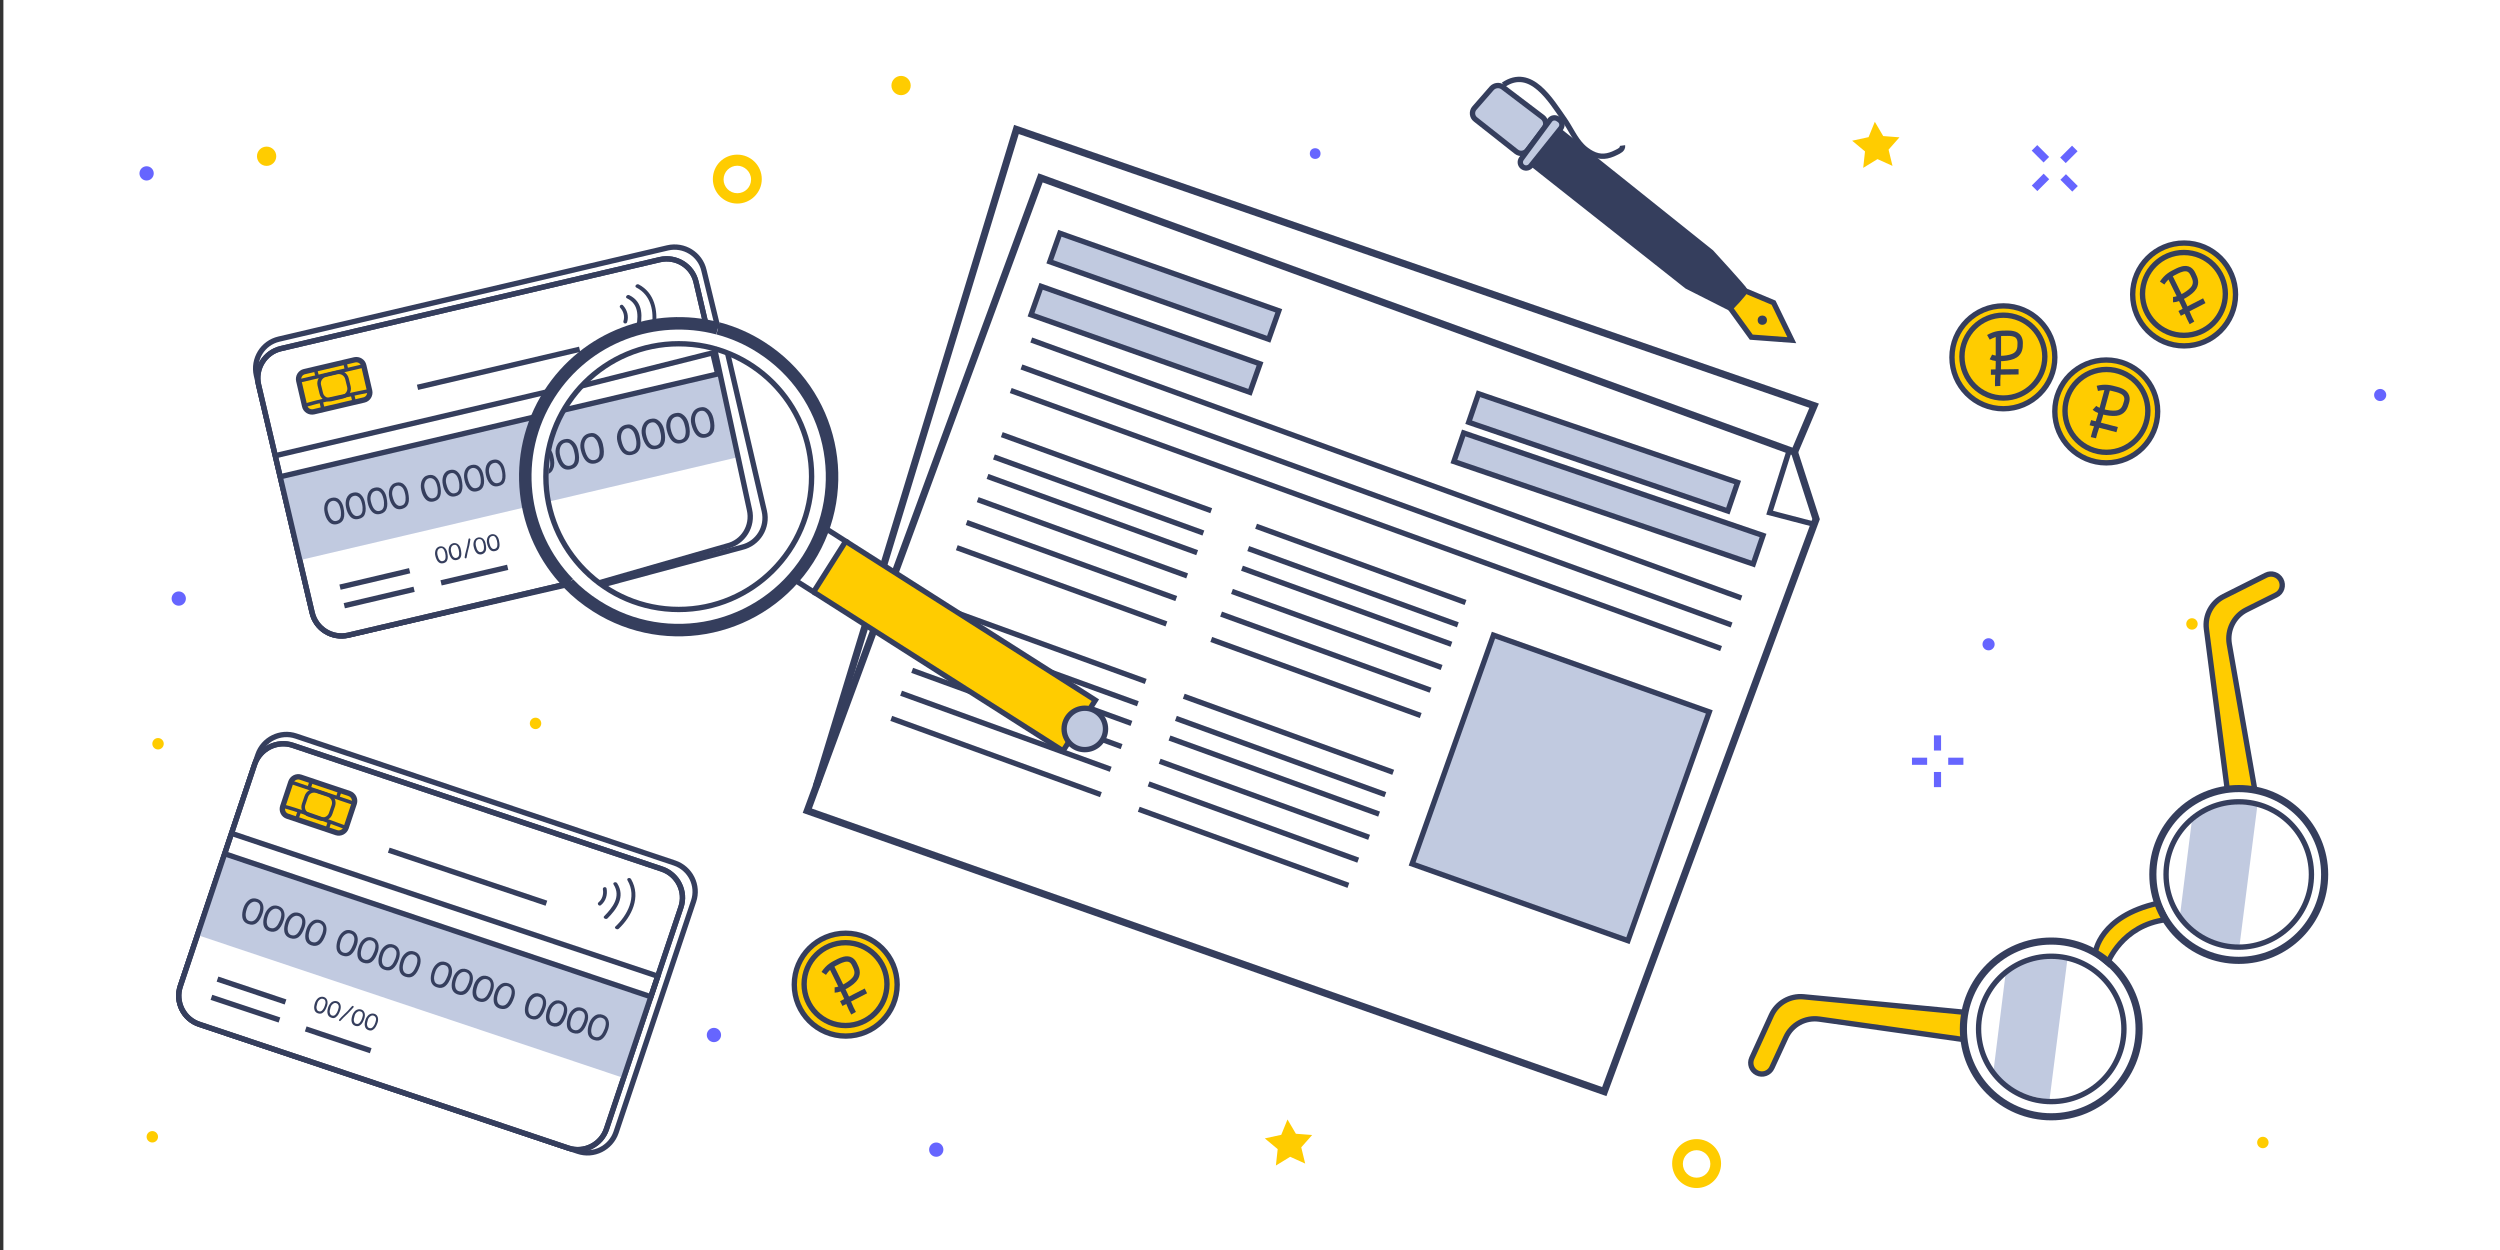
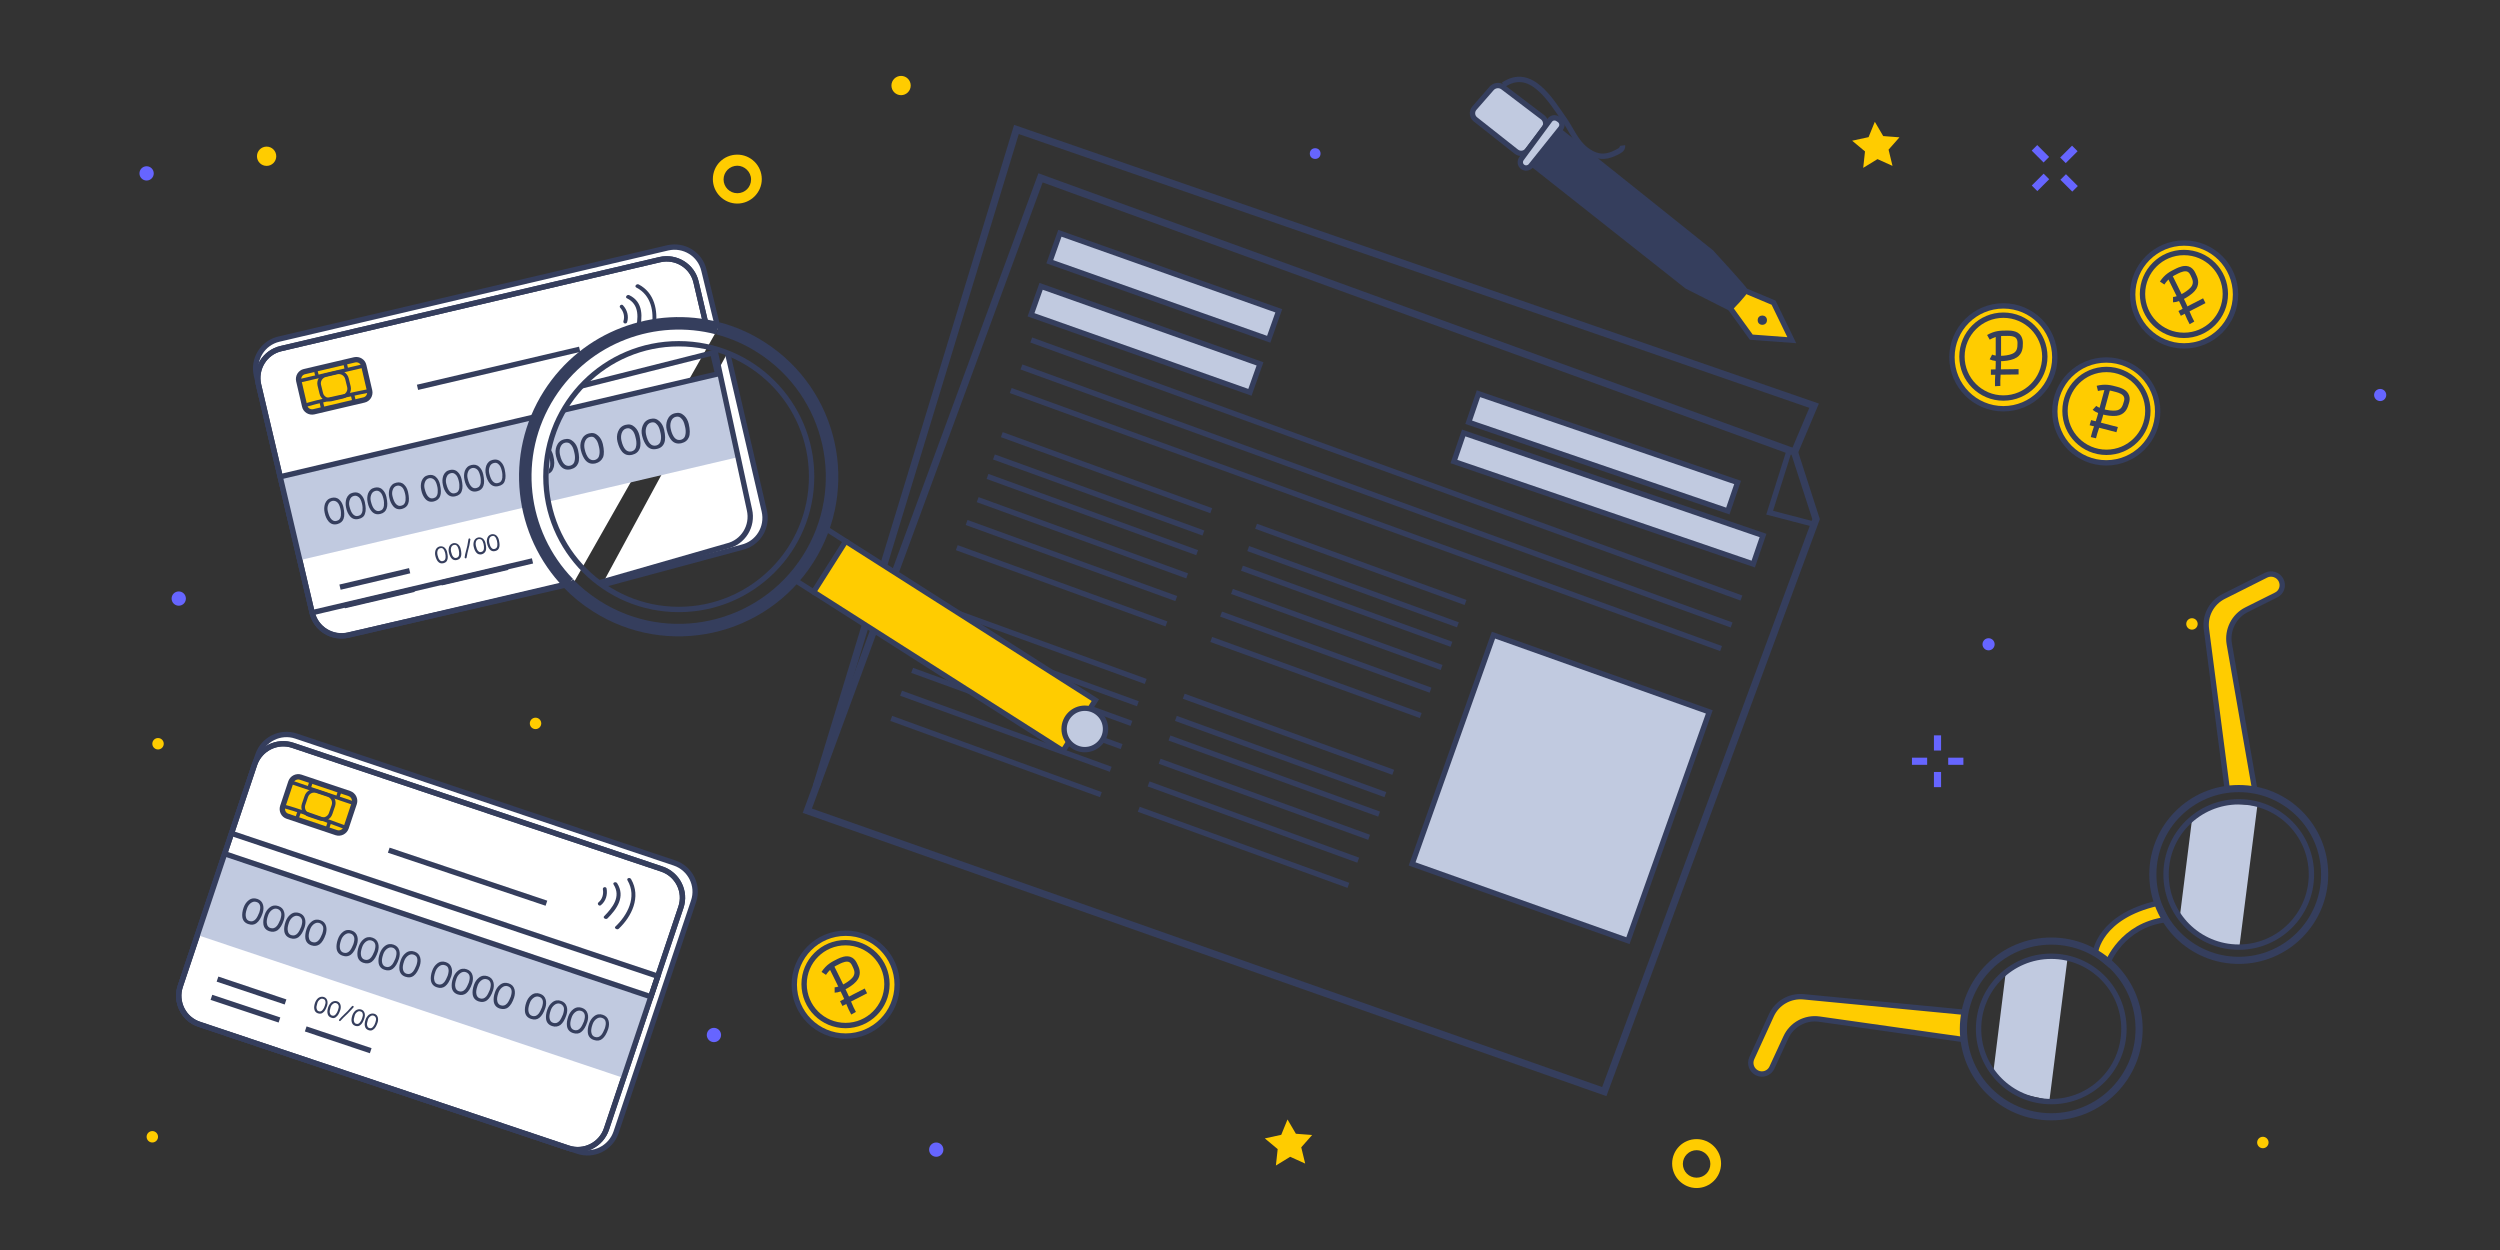
<svg xmlns="http://www.w3.org/2000/svg" version="1.1" id="Слой_1" x="0px" y="0px" width="1400px" height="700px" viewBox="0 0 1400 700" style="enable-background:new 0 0 1400 700;" xml:space="preserve">
  <rect x="0" y="0" width="1400" height="700" fill="#333333" stroke="none" />
  <style type="text/css">
	.st0{fill:#FFFFFF;}
	.st1{fill:none;stroke:#353E5D;stroke-width:5;stroke-miterlimit:10;}
	.st2{fill:#FFFFFF;stroke:#353E5D;stroke-width:3;stroke-miterlimit:10;}
	.st3{fill:#C1CAE0;}
	.st4{fill:#353E5D;}
	.st5{fill:none;stroke:#353E5D;stroke-width:3;stroke-miterlimit:10;}
	.st6{fill:none;stroke:#353E5D;stroke-width:2;stroke-miterlimit:10;}
	.st7{fill:#FFCC00;stroke:#353E5D;stroke-width:3;stroke-miterlimit:10;}
	.st8{fill:#353E5D;stroke:#353E5D;stroke-miterlimit:10;}
	.st9{fill:none;stroke:#353E5D;stroke-width:7;stroke-miterlimit:10;}
	.st10{fill:none;stroke:#353E5D;stroke-width:4;stroke-miterlimit:10;}
	.st11{fill:#C1CAE0;stroke:#353E5D;stroke-width:3;stroke-miterlimit:10;}
	.st12{fill:#353E5D;stroke:#353E5D;stroke-width:3;stroke-miterlimit:10;}
	.st13{fill:#6665FF;}
	.st14{fill:#FFCC00;}
</style>
-   <rect x="1.9" class="st0" width="1400" height="700" />
  <rect x="236.5" y="226.6" transform="matrix(0.974 -0.229 0.229 0.974 -47.384 67.348)" class="st1" width="61" height="23.2" />
  <path class="st2" d="M337,327.6l78.4-21.1c9.1-2.1,14.7-11.2,12.6-20.3l-20.6-88.6" />
  <path class="st2" d="M402.1,183.9l-7.9-32.5c-2.1-9.1-11.2-14.7-20.3-12.6l-217.7,51.1c-9.1,2.1-14.7,11.2-12.6,20.3L174.8,343  c2.1,9.1,11.2,14.7,20.3,12.6l126-29" />
-   <path class="st2" d="M395.8,183.6l-6-25.6c-2.1-9.1-11.2-14.7-20.3-12.6l-212.1,49.8c-9.1,2.1-14.7,11.2-12.6,20.3l30,127.6  c2.1,9.1,11.2,14.7,20.3,12.6l123.4-29" />
+   <path class="st2" d="M395.8,183.6l-6-25.6c-2.1-9.1-11.2-14.7-20.3-12.6l-212.1,49.8c-9.1,2.1-14.7,11.2-12.6,20.3l30,127.6  l123.4-29" />
  <path class="st3" d="M401.9,209.4l-87.3,20.5c0.1,1.1-0.2,2.3-1.1,3.3s-1.9,2.1-2.8,3.1c-0.7,5.9-3.3,11.4-4.9,17  c-0.2,2.2-0.4,4.5-0.8,6.7c0,3.5-0.1,7-0.1,10.5c0,3.6,0.7,7.1,1.1,10.7l106.9-25.1L401.9,209.4z" />
  <path class="st3" d="M295.2,262.6c0.1-0.5,0.2-1,0.3-1.5c0-0.2,0-0.3,0-0.5c0-1.1,0.2-2.3,0.4-3.4c0-1.8,0-3.5-0.1-5.3  c-0.1-4.9,0.4-9.7,2.7-14c0.9-1.8,2.1-3.4,3.3-5l-145,34.1l11,46.7L294.4,284C292.7,277,293.8,269.7,295.2,262.6z" />
  <path class="st4" d="M188.9,293.5c-2,0.5-3.6,0-4.9-1.5c-1-1.2-1.8-2.8-2.2-4.9c-0.4-1.8-0.3-3.4,0.2-5c0.7-1.8,1.9-2.9,3.7-3.3  c1.7-0.4,3.2-0.1,4.4,1.1c1.1,1,1.8,2.4,2.2,4.1c0.6,2.8,0.7,4.9,0.1,6.5C191.9,292,190.7,293,188.9,293.5z M186.1,280.5  c-1.2,0.3-2,1.1-2.4,2.4c-0.4,1.1-0.4,2.3-0.1,3.5c0.5,2,1.1,3.5,2,4.4s1.8,1.2,2.9,0.9c1.4-0.3,2.2-1.3,2.4-2.9  c0.1-1.1,0.1-2.5-0.3-4c-0.4-1.7-1-2.9-1.7-3.5C188.1,280.6,187.2,280.3,186.1,280.5z" />
  <path class="st4" d="M200.9,290.6c-2,0.5-3.6,0-4.9-1.5c-1-1.2-1.8-2.8-2.2-4.9c-0.4-1.8-0.3-3.4,0.2-5c0.7-1.8,1.9-2.9,3.7-3.3  c1.7-0.4,3.2-0.1,4.4,1.1c1.1,1,1.8,2.4,2.2,4.1c0.6,2.8,0.7,4.9,0.1,6.5C204,289.2,202.7,290.2,200.9,290.6z M198.2,277.7  c-1.2,0.3-2,1.1-2.4,2.4c-0.4,1.1-0.4,2.3-0.1,3.5c0.5,2,1.1,3.5,2,4.4s1.8,1.2,2.9,0.9c1.4-0.3,2.2-1.3,2.4-2.9  c0.1-1.1,0.1-2.5-0.3-4c-0.4-1.7-1-2.9-1.7-3.5C200.2,277.8,199.3,277.4,198.2,277.7z" />
  <path class="st4" d="M213,287.8c-2,0.5-3.6,0-4.9-1.5c-1-1.2-1.8-2.8-2.2-4.9c-0.4-1.8-0.3-3.4,0.2-5c0.7-1.8,1.9-2.9,3.7-3.3  c1.7-0.4,3.2-0.1,4.4,1.1c1.1,1,1.8,2.4,2.2,4.1c0.6,2.8,0.7,4.9,0.1,6.5C216,286.3,214.8,287.4,213,287.8z M210.2,274.9  c-1.2,0.3-2,1.1-2.4,2.4c-0.4,1.1-0.4,2.3-0.1,3.5c0.5,2,1.1,3.5,2,4.4s1.8,1.2,2.9,0.9c1.4-0.3,2.2-1.3,2.4-2.9  c0.1-1.1,0.1-2.5-0.3-4c-0.4-1.7-1-2.9-1.7-3.5C212.2,274.9,211.3,274.6,210.2,274.9z" />
  <path class="st4" d="M225.1,285c-2,0.5-3.6,0-4.9-1.5c-1-1.2-1.8-2.8-2.2-4.9c-0.4-1.8-0.3-3.4,0.2-5c0.7-1.8,1.9-2.9,3.7-3.3  c1.7-0.4,3.2-0.1,4.4,1.1c1.1,1,1.8,2.4,2.2,4.1c0.6,2.8,0.7,4.9,0.1,6.5C228.1,283.5,226.9,284.5,225.1,285z M222.3,272  c-1.2,0.3-2,1.1-2.4,2.4c-0.4,1.1-0.4,2.3-0.1,3.5c0.5,2,1.1,3.5,2,4.4s1.8,1.2,2.9,0.9c1.4-0.3,2.2-1.3,2.4-2.9  c0.1-1.1,0.1-2.5-0.3-4c-0.4-1.7-1-2.9-1.7-3.5C224.3,272.1,223.4,271.8,222.3,272z" />
  <path class="st4" d="M243,280.8c-2,0.5-3.6,0-4.9-1.5c-1-1.2-1.8-2.8-2.2-4.9c-0.4-1.8-0.3-3.4,0.2-5c0.7-1.8,1.9-2.9,3.7-3.3  c1.7-0.4,3.2-0.1,4.4,1.1c1.1,1,1.8,2.4,2.2,4.1c0.6,2.8,0.7,4.9,0.1,6.5C246,279.3,244.8,280.3,243,280.8z M240.3,267.8  c-1.2,0.3-2,1.1-2.4,2.4c-0.4,1.1-0.4,2.3-0.1,3.5c0.5,2,1.1,3.5,2,4.4c0.8,0.9,1.8,1.2,2.9,0.9c1.4-0.3,2.2-1.3,2.4-2.9  c0.1-1.1,0.1-2.5-0.3-4c-0.4-1.7-1-2.9-1.7-3.5C242.3,267.9,241.4,267.6,240.3,267.8z" />
  <path class="st4" d="M255.1,277.9c-2,0.5-3.6,0-4.9-1.5c-1-1.2-1.8-2.8-2.2-4.9c-0.4-1.8-0.3-3.4,0.2-5c0.7-1.8,1.9-2.9,3.7-3.3  c1.7-0.4,3.2-0.1,4.4,1.1c1.1,1,1.8,2.4,2.2,4.1c0.6,2.8,0.7,4.9,0.1,6.5C258.2,276.4,256.9,277.5,255.1,277.9z M252.4,265  c-1.2,0.3-2,1.1-2.4,2.4c-0.4,1.1-0.4,2.3-0.1,3.5c0.5,2,1.1,3.5,2,4.4c0.8,0.9,1.8,1.2,2.9,0.9c1.4-0.3,2.2-1.3,2.4-2.9  c0.1-1.1,0.1-2.5-0.3-4c-0.4-1.7-1-2.9-1.7-3.5C254.3,264.9,253.4,264.7,252.4,265z" />
  <path class="st4" d="M267.2,275.1c-2,0.5-3.6,0-4.9-1.5c-1-1.2-1.8-2.8-2.2-4.9c-0.4-1.8-0.3-3.4,0.2-5c0.7-1.8,1.9-2.9,3.7-3.3  c1.7-0.4,3.2-0.1,4.4,1.1c1.1,1,1.8,2.4,2.2,4.1c0.6,2.8,0.7,4.9,0.1,6.5C270.2,273.6,269,274.7,267.2,275.1z M264.4,262.1  c-1.2,0.3-2,1.1-2.4,2.4c-0.4,1.1-0.4,2.3-0.1,3.5c0.5,2,1.1,3.5,2,4.4c0.8,0.9,1.8,1.2,2.9,0.9c1.4-0.3,2.2-1.3,2.4-2.9  c0.1-1.1,0.1-2.5-0.3-4c-0.4-1.7-1-2.9-1.7-3.5C266.4,262.2,265.5,261.9,264.4,262.1z" />
  <path class="st4" d="M279.2,272.2c-2,0.5-3.6,0-4.9-1.5c-1-1.2-1.8-2.8-2.2-4.9c-0.4-1.8-0.3-3.4,0.2-5c0.7-1.8,1.9-2.9,3.7-3.3  c1.7-0.4,3.2-0.1,4.4,1.1c1.1,1,1.8,2.4,2.2,4.1c0.6,2.8,0.7,4.9,0.1,6.5C282.3,270.8,281,271.8,279.2,272.2z M276.5,259.3  c-1.2,0.3-2,1.1-2.4,2.4c-0.4,1.1-0.4,2.3-0.1,3.5c0.5,2,1.1,3.5,2,4.4c0.8,0.9,1.8,1.2,2.9,0.9c1.4-0.3,2.2-1.3,2.4-2.9  c0.1-1.1,0.1-2.5-0.3-4c-0.4-1.7-1-2.9-1.7-3.5C278.5,259.2,277.6,259,276.5,259.3z" />
  <path class="st4" d="M309.8,255.1c-0.4-1.8-1.2-3.3-2.4-4.4c0,1.4-0.1,2.7-0.1,4.1c0.1,0.4,0.3,0.9,0.4,1.3c0.4,1.8,0.5,3.3,0.4,4.6  c-0.1,0.9-0.4,1.7-0.9,2.2c0,0.4,0,0.9,0,1.3s0,0.8-0.1,1.2c1.3-0.6,2.3-1.6,2.7-3C310.6,260.7,310.6,258.2,309.8,255.1z" />
  <path class="st4" d="M319.6,262.8c-2.3,0.5-4.1,0-5.6-1.7c-1.1-1.3-2-3.2-2.6-5.6c-0.5-2-0.4-3.9,0.3-5.7c0.8-2,2.2-3.3,4.3-3.8  c2-0.5,3.6-0.1,5.1,1.3c1.3,1.2,2.1,2.7,2.6,4.7c0.7,3.1,0.8,5.6,0.1,7.4C323.1,261.1,321.7,262.3,319.6,262.8z M316.5,247.9  c-1.4,0.3-2.3,1.3-2.8,2.8c-0.4,1.3-0.4,2.6-0.1,4c0.5,2.3,1.3,4,2.2,5c0.9,1,2.1,1.4,3.4,1.1c1.6-0.4,2.5-1.5,2.7-3.3  c0.2-1.3,0.1-2.8-0.4-4.6c-0.4-1.9-1.1-3.3-2-4.1C318.8,247.9,317.7,247.7,316.5,247.9z" />
  <path class="st4" d="M333.5,259.5c-2.3,0.5-4.1,0-5.6-1.7c-1.1-1.3-2-3.2-2.6-5.6c-0.5-2-0.4-3.9,0.3-5.7c0.8-2,2.2-3.3,4.3-3.8  c2-0.5,3.6-0.1,5.1,1.3c1.3,1.2,2.1,2.7,2.6,4.7c0.7,3.1,0.8,5.6,0.1,7.4C336.9,257.8,335.5,259,333.5,259.5z M330.3,244.7  c-1.4,0.3-2.3,1.3-2.8,2.8c-0.4,1.3-0.4,2.6-0.1,4c0.5,2.3,1.3,4,2.2,5c0.9,1,2.1,1.4,3.4,1.1c1.6-0.4,2.5-1.5,2.7-3.3  c0.2-1.3,0.1-2.8-0.4-4.6c-0.4-1.9-1.1-3.3-2-4.1C332.6,244.6,331.6,244.4,330.3,244.7z" />
  <path class="st4" d="M354,254.7c-2.3,0.5-4.1,0-5.6-1.7c-1.1-1.3-2-3.2-2.6-5.6c-0.5-2-0.4-3.9,0.3-5.7c0.8-2,2.2-3.3,4.3-3.8  c2-0.5,3.6-0.1,5.1,1.3c1.3,1.2,2.1,2.7,2.6,4.7c0.7,3.1,0.8,5.6,0.1,7.4C357.5,253,356.1,254.2,354,254.7z M350.9,239.9  c-1.4,0.3-2.3,1.3-2.8,2.8c-0.4,1.3-0.4,2.6-0.1,4c0.5,2.3,1.3,4,2.2,5c0.9,1,2.1,1.4,3.4,1.1c1.6-0.4,2.5-1.5,2.7-3.3  c0.2-1.3,0.1-2.8-0.4-4.6c-0.4-1.9-1.1-3.3-2-4.1S352.1,239.6,350.9,239.9z" />
  <path class="st4" d="M367.8,251.4c-2.3,0.5-4.1,0-5.6-1.7c-1.1-1.3-2-3.2-2.6-5.6c-0.5-2-0.4-3.9,0.3-5.7c0.8-2,2.2-3.3,4.3-3.8  c2-0.5,3.6-0.1,5.1,1.3c1.3,1.2,2.1,2.7,2.6,4.7c0.7,3.1,0.8,5.6,0.1,7.4C371.3,249.8,369.9,251,367.8,251.4z M364.7,236.6  c-1.4,0.3-2.3,1.3-2.8,2.8c-0.4,1.3-0.4,2.6-0.1,4c0.5,2.3,1.3,4,2.2,5c0.9,1,2.1,1.4,3.4,1.1c1.6-0.4,2.5-1.5,2.7-3.3  c0.2-1.3,0.1-2.8-0.4-4.6c-0.4-1.9-1.1-3.3-2-4.1C366.9,236.6,366,236.3,364.7,236.6z" />
  <path class="st4" d="M381.6,248.2c-2.3,0.5-4.1,0-5.6-1.7c-1.1-1.3-2-3.2-2.6-5.6c-0.5-2-0.4-3.9,0.3-5.7c0.8-2,2.2-3.3,4.3-3.8  c2-0.5,3.6-0.1,5.1,1.3c1.3,1.2,2.1,2.7,2.6,4.7c0.7,3.1,0.8,5.6,0.1,7.4C385.1,246.5,383.7,247.7,381.6,248.2z M378.5,233.4  c-1.4,0.3-2.3,1.3-2.8,2.8c-0.4,1.3-0.4,2.6-0.1,4c0.5,2.3,1.3,4,2.2,5c0.9,1,2.1,1.4,3.4,1.1c1.6-0.4,2.5-1.5,2.7-3.3  c0.2-1.3,0.1-2.8-0.4-4.6c-0.4-1.9-1.1-3.3-2-4.1C380.8,233.5,379.8,233.1,378.5,233.4z" />
-   <path class="st4" d="M395.4,245c-2.3,0.5-4.1,0-5.6-1.7c-1.1-1.3-2-3.2-2.6-5.6c-0.5-2-0.4-3.9,0.3-5.7c0.8-2,2.2-3.3,4.3-3.8  c2-0.5,3.6-0.1,5.1,1.3c1.3,1.2,2.1,2.7,2.6,4.7c0.7,3.1,0.8,5.6,0.1,7.4C398.9,243.3,397.5,244.5,395.4,245z M392.3,230.1  c-1.4,0.3-2.3,1.3-2.8,2.8c-0.4,1.3-0.4,2.6-0.1,4c0.5,2.3,1.3,4,2.2,5c0.9,1,2.1,1.4,3.4,1.1c1.6-0.4,2.5-1.5,2.7-3.3  c0.2-1.3,0.1-2.8-0.4-4.6c-0.4-1.9-1.1-3.3-2-4.1C394.6,230.1,393.5,229.9,392.3,230.1z" />
-   <line class="st5" x1="310.4" y1="218.5" x2="154.1" y2="255.2" />
  <polyline class="st5" points="315.8,229.6 401.9,209.4 399.1,197.6 325.7,216.1 " />
  <line class="st5" x1="156.8" y1="267" x2="301.8" y2="232.9" />
  <path class="st6" d="M161,287.6" />
  <path class="st7" d="M175.7,230.6l28.1-6.6c2.3-0.5,3.7-2.8,3.2-5.1l-3.3-14.2c-0.5-2.3-2.8-3.7-5.1-3.2l-28.1,6.6  c-2.3,0.5-3.7,2.8-3.2,5.1l3.3,14.2C171.1,229.7,173.4,231.1,175.7,230.6z" />
  <line class="st5" x1="192.8" y1="339.2" x2="231.9" y2="330" />
  <line class="st5" x1="190.4" y1="328.8" x2="229.4" y2="319.6" />
  <line class="st5" x1="247" y1="326.4" x2="284.3" y2="317.7" />
  <path class="st4" d="M352.4,165.3c-1.2-0.6-2.5,1.1-1.4,1.7c7.4,3.5,6.4,11.5,4.9,18c-0.3,1.2,2,1.2,2.3,0  C359.8,177.8,360.5,169.2,352.4,165.3z" />
  <path class="st4" d="M365,182.7h0.1c0.7,0.1,1.4,0.1,2.1,0.1c1.3-8.9-0.6-18.8-9.5-23.5c-1.2-0.6-2.6,1-1.4,1.7  C364.7,165.3,366.3,174.5,365,182.7z" />
  <path class="st8" d="M348.5,171.3c-0.5-0.5-1.3,0.2-0.8,0.7c2,2.2,2.8,5.2,1.9,8c-0.2,0.7,0.8,1,1.1,0.3  C351.7,177.2,350.8,173.8,348.5,171.3z" />
  <path class="st6" d="M185.5,223.7l6.4-1.5c2.5-0.6,4.1-3.1,3.5-5.6l-1.1-4.5c-0.6-2.5-3.1-4.1-5.6-3.5l-6.4,1.5  c-2.5,0.6-4.1,3.1-3.5,5.6l1.1,4.5C180.4,222.7,183,224.3,185.5,223.7z" />
  <path class="st6" d="M170.5,227.3c1.7-1.6,36.4-8.5,36.4-8.5l-3.3-13.9l-36.4,8.5" />
  <g>
    <path class="st4" d="M248.3,315.4c-1.2,0.3-2.3,0-3.1-1c-0.6-0.7-1.1-1.8-1.4-3.1c-0.3-1.2-0.2-2.2,0.1-3.2   c0.4-1.1,1.2-1.8,2.3-2.1c1-0.2,2,0,2.8,0.7c0.7,0.7,1.2,1.5,1.4,2.6c0.4,1.8,0.5,3.2,0.1,4.2C250.2,314.5,249.5,315.1,248.3,315.4   z M246.5,307c-0.8,0.2-1.2,0.7-1.5,1.5c-0.2,0.7-0.2,1.4,0,2.3c0.3,1.3,0.7,2.3,1.2,2.8c0.5,0.6,1.1,0.8,1.8,0.6   c0.9-0.2,1.4-0.8,1.5-1.9c0.1-0.7,0-1.6-0.2-2.6c-0.3-1.1-0.6-1.8-1.1-2.3C247.8,306.9,247.2,306.8,246.5,307z" />
    <path class="st4" d="M255.9,313.6c-1.2,0.3-2.3,0-3.1-1c-0.6-0.7-1.1-1.8-1.4-3.1c-0.3-1.2-0.2-2.2,0.1-3.2   c0.4-1.1,1.2-1.8,2.3-2.1c1-0.2,2,0,2.8,0.7c0.7,0.7,1.2,1.5,1.4,2.6c0.4,1.8,0.5,3.2,0.1,4.2C257.8,312.7,257,313.3,255.9,313.6z    M254.1,305.2c-0.8,0.2-1.2,0.7-1.5,1.5c-0.2,0.7-0.2,1.4,0,2.3c0.3,1.3,0.7,2.3,1.2,2.8c0.5,0.6,1.1,0.8,1.8,0.6   c0.9-0.2,1.4-0.8,1.5-1.9c0.1-0.7,0-1.6-0.2-2.6c-0.3-1.1-0.6-1.8-1.1-2.3C255.4,305.1,254.8,305,254.1,305.2z" />
    <path class="st4" d="M260.9,312.7c-0.2,0-0.3,0-0.4-0.1s-0.2-0.2-0.3-0.3c0-0.1,0-0.1,0-0.2c0.1-1,0.4-2.3,0.9-4.1   c0.5-1.8,0.8-3.2,0.9-4.1c0.2-1.6,0.4-2.4,0.7-2.4c0.2,0,0.3,0,0.4,0.1s0.2,0.2,0.3,0.3c0,0.1,0.1,0.2,0,0.3l-0.3,1.8   c-0.1,0.8-0.3,1.8-0.6,2.8l-0.7,2.8l-0.5,2.6C261.2,312.5,261.1,312.7,260.9,312.7z" />
    <path class="st4" d="M269.8,310.4c-1.2,0.3-2.3,0-3.1-1c-0.6-0.7-1.1-1.8-1.4-3.1c-0.3-1.2-0.2-2.2,0.1-3.2   c0.4-1.1,1.2-1.8,2.3-2.1c1-0.2,2,0,2.8,0.7c0.7,0.7,1.2,1.5,1.4,2.6c0.4,1.8,0.5,3.2,0.1,4.2C271.6,309.4,270.9,310.1,269.8,310.4   z M268,301.9c-0.8,0.2-1.2,0.7-1.5,1.5c-0.2,0.7-0.2,1.4,0,2.3c0.3,1.3,0.7,2.3,1.2,2.8c0.5,0.6,1.1,0.8,1.8,0.6   c0.9-0.2,1.4-0.8,1.5-1.9c0.1-0.7,0-1.6-0.2-2.6c-0.3-1.1-0.6-1.8-1.1-2.3C269.2,301.9,268.6,301.8,268,301.9z" />
    <path class="st4" d="M277.3,308.6c-1.2,0.3-2.3,0-3.1-1c-0.6-0.7-1.1-1.8-1.4-3.1c-0.3-1.2-0.2-2.2,0.1-3.2   c0.4-1.1,1.2-1.8,2.3-2.1c1-0.2,2,0,2.8,0.7c0.7,0.7,1.2,1.5,1.4,2.6c0.4,1.8,0.5,3.2,0.1,4.2C279.2,307.7,278.5,308.3,277.3,308.6   z M275.5,300.2c-0.8,0.2-1.2,0.7-1.5,1.5c-0.2,0.7-0.2,1.4,0,2.3c0.3,1.3,0.7,2.3,1.2,2.8c0.5,0.6,1.1,0.8,1.8,0.6   c0.9-0.2,1.4-0.8,1.5-1.9c0.1-0.7,0-1.6-0.2-2.6c-0.3-1.1-0.6-1.8-1.1-2.3C276.8,300.1,276.2,300,275.5,300.2z" />
  </g>
  <line class="st6" x1="177.7" y1="211.1" x2="176.5" y2="206.3" />
  <line class="st6" x1="194.1" y1="207.2" x2="193" y2="202.4" />
  <line class="st6" x1="197.4" y1="221" x2="198.4" y2="225.3" />
  <line class="st6" x1="179.8" y1="224.6" x2="180.9" y2="229.4" />
  <line class="st5" x1="233.8" y1="216.9" x2="324.6" y2="195.6" />
  <path class="st5" d="M395.8,183.6l-6-25.6c-2.1-9.1-11.2-14.7-20.3-12.6l-212.1,49.8c-9.1,2.1-14.7,11.2-12.6,20.3l30,127.6  c2.1,9.1,11.2,14.7,20.3,12.6l124.5-29.2" />
  <path class="st5" d="M335.4,326.4l71.7-20.6c9.1-2.1,14.7-11.2,12.6-20.3l-19.7-91" />
  <g>
    <rect x="204.1" y="500.1" transform="matrix(0.948 0.318 -0.318 0.948 174.905 -48.053)" class="st1" width="61" height="23.2" />
    <path class="st2" d="M111.6,573.6l212,71.1c8.8,3,18.4-1.8,21.4-10.6l43.4-129.4c3-8.8-1.8-18.4-10.6-21.4l-212-71.1   c-8.8-3-18.4,1.8-21.4,10.6L101,552.2C98,561.1,102.8,570.7,111.6,573.6z" />
    <path class="st2" d="M111.6,573.6l206.6,69.3c8.8,3,18.4-1.8,21.4-10.6l41.7-124.2c3-8.8-1.8-18.4-10.6-21.4L164,417.4   c-8.8-3-18.4,1.8-21.4,10.6L101,552.2C98,561.1,102.8,570.7,111.6,573.6z" />
    <rect x="111.5" y="516.9" transform="matrix(0.948 0.318 -0.318 0.948 184.329 -47.431)" class="st3" width="251.8" height="48" />
    <g>
      <path class="st4" d="M139.1,517.5c-1.9-0.6-3.1-1.9-3.4-3.9c-0.2-1.5,0-3.3,0.7-5.3c0.6-1.7,1.5-3.1,2.8-4.1    c1.5-1.2,3.2-1.4,4.9-0.8s2.7,1.6,3.2,3.3c0.4,1.4,0.3,3-0.2,4.6c-0.9,2.7-2,4.5-3.4,5.6C142.5,517.9,140.9,518.1,139.1,517.5z     M143.6,505.1c-1.2-0.4-2.3-0.1-3.4,0.8c-0.9,0.8-1.5,1.7-1.9,2.9c-0.7,2-0.9,3.5-0.6,4.7c0.2,1.2,0.9,2,2,2.3    c1.3,0.4,2.5,0.1,3.6-1.2c0.7-0.9,1.3-2.1,1.9-3.6c0.5-1.6,0.7-2.9,0.4-3.9S144.7,505.4,143.6,505.1z" />
      <path class="st4" d="M150.9,521.5c-1.9-0.6-3.1-1.9-3.4-3.9c-0.2-1.5,0-3.3,0.7-5.3c0.6-1.7,1.5-3.1,2.8-4.1    c1.5-1.2,3.2-1.4,4.9-0.8s2.7,1.6,3.2,3.3c0.4,1.4,0.3,3-0.2,4.6c-0.9,2.7-2,4.5-3.4,5.6C154.2,521.8,152.6,522.1,150.9,521.5z     M155.4,509c-1.2-0.4-2.3-0.1-3.4,0.8c-0.9,0.8-1.5,1.7-1.9,2.9c-0.7,2-0.9,3.5-0.6,4.7c0.2,1.2,0.9,2,2,2.3    c1.3,0.4,2.5,0.1,3.6-1.2c0.7-0.9,1.3-2.1,1.9-3.6c0.5-1.6,0.7-2.9,0.4-3.9S156.4,509.4,155.4,509z" />
      <path class="st4" d="M162.6,525.4c-1.9-0.6-3.1-1.9-3.4-3.9c-0.2-1.5,0-3.3,0.7-5.3c0.6-1.7,1.5-3.1,2.8-4.1    c1.5-1.2,3.2-1.4,4.9-0.8s2.7,1.6,3.2,3.3c0.4,1.4,0.3,3-0.2,4.6c-0.9,2.7-2,4.5-3.4,5.6C166,525.7,164.4,526,162.6,525.4z     M167.1,513c-1.2-0.4-2.3-0.1-3.4,0.8c-0.9,0.8-1.5,1.7-1.9,2.9c-0.7,2-0.9,3.5-0.6,4.7c0.2,1.2,0.9,2,2,2.3    c1.3,0.4,2.5,0.1,3.6-1.2c0.7-0.9,1.3-2.1,1.9-3.6c0.5-1.6,0.7-2.9,0.4-3.9C168.7,514,168.2,513.3,167.1,513z" />
      <path class="st4" d="M174.4,529.4c-1.9-0.6-3.1-1.9-3.4-3.9c-0.2-1.5,0-3.3,0.7-5.3c0.6-1.7,1.5-3.1,2.8-4.1    c1.5-1.2,3.2-1.4,4.9-0.8c1.7,0.6,2.7,1.6,3.2,3.3c0.4,1.4,0.3,3-0.2,4.6c-0.9,2.7-2,4.5-3.4,5.6    C177.7,529.7,176.2,530,174.4,529.4z M178.9,516.9c-1.2-0.4-2.3-0.1-3.4,0.8c-0.9,0.8-1.5,1.7-1.9,2.9c-0.7,2-0.9,3.5-0.6,4.7    c0.2,1.2,0.9,2,2,2.3c1.3,0.4,2.5,0.1,3.6-1.2c0.7-0.9,1.3-2.1,1.9-3.6c0.5-1.6,0.7-2.9,0.4-3.9    C180.5,518,179.9,517.3,178.9,516.9z" />
      <path class="st4" d="M191.9,535.2c-1.9-0.6-3.1-1.9-3.4-3.9c-0.2-1.5,0-3.3,0.7-5.3c0.6-1.7,1.5-3.1,2.8-4.1    c1.5-1.2,3.2-1.4,4.9-0.8c1.7,0.6,2.7,1.6,3.2,3.3c0.4,1.4,0.3,3-0.2,4.6c-0.9,2.7-2,4.5-3.4,5.6    C195.2,535.6,193.6,535.8,191.9,535.2z M196.3,522.8c-1.2-0.4-2.3-0.1-3.4,0.8c-0.9,0.8-1.5,1.7-1.9,2.9c-0.7,2-0.9,3.5-0.6,4.7    c0.2,1.1,0.9,2,2,2.3c1.3,0.4,2.5,0.1,3.6-1.2c0.7-0.9,1.3-2.1,1.9-3.6c0.5-1.6,0.7-2.9,0.4-3.9    C198,523.9,197.4,523.1,196.3,522.8z" />
      <path class="st4" d="M203.6,539.2c-1.9-0.6-3.1-1.9-3.4-3.9c-0.2-1.5,0-3.3,0.7-5.3c0.6-1.7,1.5-3.1,2.8-4.1    c1.5-1.2,3.2-1.4,4.9-0.8c1.7,0.6,2.7,1.6,3.2,3.3c0.4,1.4,0.3,3-0.2,4.6c-0.9,2.7-2,4.5-3.4,5.6    C207,539.5,205.4,539.8,203.6,539.2z M208.1,526.7c-1.2-0.4-2.3-0.1-3.4,0.8c-0.9,0.8-1.5,1.7-1.9,2.9c-0.7,2-0.9,3.5-0.6,4.7    c0.2,1.1,0.9,2,2,2.3c1.3,0.4,2.5,0.1,3.6-1.2c0.7-0.9,1.3-2.1,1.9-3.6c0.5-1.6,0.7-2.9,0.4-3.9S209.2,527.1,208.1,526.7z" />
      <path class="st4" d="M215.4,543.1c-1.9-0.6-3.1-1.9-3.4-3.9c-0.2-1.5,0-3.3,0.7-5.3c0.6-1.7,1.5-3.1,2.8-4.1    c1.5-1.2,3.2-1.4,4.9-0.8c1.7,0.6,2.7,1.6,3.2,3.3c0.4,1.4,0.3,3-0.2,4.6c-0.9,2.7-2,4.5-3.4,5.6    C218.7,543.5,217.2,543.7,215.4,543.1z M219.9,530.7c-1.2-0.4-2.3-0.1-3.4,0.8c-0.9,0.8-1.5,1.7-1.9,2.9c-0.7,2-0.9,3.5-0.6,4.7    c0.2,1.1,0.9,2,2,2.3c1.3,0.4,2.5,0.1,3.6-1.2c0.7-0.9,1.3-2.1,1.9-3.6c0.5-1.6,0.7-2.9,0.4-3.9    C221.5,531.8,220.9,531,219.9,530.7z" />
      <path class="st4" d="M227.1,547c-1.9-0.6-3.1-1.9-3.4-3.9c-0.2-1.5,0-3.3,0.7-5.3c0.6-1.7,1.5-3.1,2.8-4.1    c1.5-1.2,3.2-1.4,4.9-0.8c1.7,0.6,2.7,1.6,3.2,3.3c0.4,1.4,0.3,3-0.2,4.6c-0.9,2.7-2,4.5-3.4,5.6    C230.5,547.4,228.9,547.6,227.1,547z M231.6,534.6c-1.2-0.4-2.3-0.1-3.4,0.8c-0.9,0.8-1.5,1.7-1.9,2.9c-0.7,2-0.9,3.5-0.6,4.7    c0.2,1.1,0.9,2,2,2.3c1.3,0.4,2.5,0.1,3.6-1.2c0.7-0.9,1.3-2.1,1.9-3.6c0.5-1.6,0.7-2.9,0.4-3.9    C233.4,535.6,232.7,535,231.6,534.6z" />
      <path class="st4" d="M244.7,552.9c-1.9-0.6-3.1-1.9-3.4-3.9c-0.2-1.5,0-3.3,0.7-5.3c0.6-1.7,1.5-3.1,2.8-4.1    c1.5-1.2,3.2-1.4,4.9-0.8c1.7,0.6,2.7,1.6,3.2,3.3c0.4,1.4,0.3,3-0.2,4.6c-0.9,2.7-2,4.5-3.4,5.6    C248,553.3,246.4,553.5,244.7,552.9z M249.1,540.5c-1.2-0.4-2.3-0.1-3.4,0.8c-0.9,0.8-1.5,1.7-1.9,2.9c-0.7,2-0.9,3.5-0.6,4.7    c0.2,1.2,0.9,2,2,2.3c1.3,0.4,2.5,0.1,3.6-1.2c0.7-0.9,1.3-2.1,1.9-3.6c0.5-1.6,0.7-2.9,0.4-3.9    C250.9,541.5,250.2,540.8,249.1,540.5z" />
      <path class="st4" d="M256.4,556.9c-1.9-0.6-3.1-1.9-3.4-3.9c-0.2-1.5,0-3.3,0.7-5.3c0.6-1.7,1.5-3.1,2.8-4.1    c1.5-1.2,3.2-1.4,4.9-0.8c1.7,0.6,2.7,1.6,3.2,3.3c0.4,1.4,0.3,3-0.2,4.6c-0.9,2.7-2,4.5-3.4,5.6    C259.7,557.2,258.2,557.5,256.4,556.9z M260.9,544.4c-1.2-0.4-2.3-0.1-3.4,0.8c-0.9,0.8-1.5,1.7-1.9,2.9c-0.7,2-0.9,3.5-0.6,4.7    c0.2,1.1,0.9,2,2,2.3c1.3,0.4,2.5,0.1,3.6-1.2c0.7-0.9,1.3-2.1,1.9-3.6c0.5-1.6,0.7-2.9,0.4-3.9S261.9,544.8,260.9,544.4z" />
      <path class="st4" d="M268.1,560.8c-1.9-0.6-3.1-1.9-3.4-3.9c-0.2-1.5,0-3.3,0.7-5.3c0.6-1.7,1.5-3.1,2.8-4.1    c1.5-1.2,3.2-1.4,4.9-0.8c1.7,0.6,2.7,1.6,3.2,3.3c0.4,1.4,0.3,3-0.2,4.6c-0.9,2.7-2,4.5-3.4,5.6    C271.5,561.1,269.9,561.4,268.1,560.8z M272.7,548.4c-1.2-0.4-2.3-0.1-3.4,0.8c-0.9,0.8-1.5,1.7-1.9,2.9c-0.7,2-0.9,3.5-0.6,4.7    c0.2,1.1,0.9,2,2,2.3c1.3,0.4,2.5,0.1,3.6-1.2c0.7-0.9,1.3-2.1,1.9-3.6c0.5-1.6,0.7-2.9,0.4-3.9S273.7,548.7,272.7,548.4z" />
      <path class="st4" d="M279.9,564.8c-1.9-0.6-3.1-1.9-3.4-3.9c-0.2-1.5,0-3.3,0.7-5.3c0.6-1.7,1.5-3.1,2.8-4.1    c1.5-1.2,3.2-1.4,4.9-0.8c1.7,0.6,2.7,1.6,3.2,3.3c0.4,1.4,0.3,3-0.2,4.6c-0.9,2.7-2,4.5-3.4,5.6    C283.3,565.1,281.7,565.3,279.9,564.8z M284.4,552.3c-1.2-0.4-2.3-0.1-3.4,0.8c-0.9,0.8-1.5,1.7-1.9,2.9c-0.7,2-0.9,3.5-0.6,4.7    c0.2,1.1,0.9,2,2,2.3c1.3,0.4,2.5,0.1,3.6-1.2c0.7-0.9,1.3-2.1,1.9-3.6c0.5-1.6,0.7-2.9,0.4-3.9    C286.1,553.3,285.5,552.7,284.4,552.3z" />
      <path class="st4" d="M297.4,570.6c-1.9-0.6-3.1-1.9-3.4-3.9c-0.2-1.5,0-3.3,0.7-5.3c0.6-1.7,1.5-3.1,2.8-4.1    c1.5-1.2,3.2-1.4,4.9-0.8c1.7,0.6,2.7,1.6,3.2,3.3c0.4,1.4,0.3,3-0.2,4.6c-0.9,2.7-2,4.5-3.4,5.6    C300.7,571,299.2,571.2,297.4,570.6z M301.9,558.2c-1.2-0.4-2.3-0.1-3.4,0.8c-0.9,0.8-1.5,1.7-1.9,2.9c-0.7,2-0.9,3.5-0.6,4.7    c0.2,1.1,0.9,2,2,2.3c1.3,0.4,2.5,0.1,3.6-1.2c0.7-0.9,1.3-2.1,1.9-3.6c0.5-1.6,0.7-2.9,0.4-3.9S302.9,558.5,301.9,558.2z" />
      <path class="st4" d="M309.2,574.6c-1.9-0.6-3.1-1.9-3.4-3.9c-0.2-1.5,0-3.3,0.7-5.3c0.6-1.7,1.5-3.1,2.8-4.1    c1.5-1.2,3.2-1.4,4.9-0.8c1.7,0.6,2.7,1.6,3.2,3.3c0.4,1.4,0.3,3-0.2,4.6c-0.9,2.7-2,4.5-3.4,5.6    C312.5,574.9,310.9,575.2,309.2,574.6z M313.7,562.1c-1.2-0.4-2.3-0.1-3.4,0.8c-0.9,0.8-1.5,1.7-1.9,2.9c-0.7,2-0.9,3.5-0.6,4.7    c0.2,1.1,0.9,2,2,2.3c1.3,0.4,2.5,0.1,3.6-1.2c0.7-0.9,1.3-2.1,1.9-3.6c0.5-1.6,0.7-2.9,0.4-3.9    C315.3,563.1,314.7,562.5,313.7,562.1z" />
      <path class="st4" d="M320.9,578.5c-1.9-0.6-3.1-1.9-3.4-3.9c-0.2-1.5,0-3.3,0.7-5.3c0.6-1.7,1.5-3.1,2.8-4.1    c1.5-1.2,3.2-1.4,4.9-0.8c1.7,0.6,2.7,1.6,3.2,3.3c0.4,1.4,0.3,3-0.2,4.6c-0.9,2.7-2,4.5-3.4,5.6    C324.3,578.9,322.7,579.1,320.9,578.5z M325.4,566.1c-1.2-0.4-2.3-0.1-3.4,0.8c-0.9,0.8-1.5,1.7-1.9,2.9c-0.7,2-0.9,3.5-0.6,4.7    c0.2,1.1,0.9,2,2,2.3c1.3,0.4,2.5,0.1,3.6-1.2c0.7-0.9,1.3-2.1,1.9-3.6c0.5-1.6,0.7-2.9,0.4-3.9S326.5,566.4,325.4,566.1z" />
      <path class="st4" d="M332.6,582.4c-1.9-0.6-3.1-1.9-3.4-3.9c-0.2-1.5,0-3.3,0.7-5.3c0.6-1.7,1.5-3.1,2.8-4.1    c1.5-1.2,3.2-1.4,4.9-0.8c1.7,0.6,2.7,1.6,3.2,3.3c0.4,1.4,0.3,3-0.2,4.6c-0.9,2.7-2,4.5-3.4,5.6C336,582.8,334.4,583,332.6,582.4    z M337.1,570c-1.2-0.4-2.3-0.1-3.4,0.8c-0.9,0.8-1.5,1.7-1.9,2.9c-0.7,2-0.9,3.5-0.6,4.7c0.2,1.1,0.9,2,2,2.3    c1.3,0.4,2.5,0.1,3.6-1.2c0.7-0.9,1.3-2.1,1.9-3.6c0.5-1.6,0.7-2.9,0.4-3.9C338.9,571,338.2,570.4,337.1,570z" />
    </g>
    <polyline class="st5" points="125.8,478.1 364.5,558.2 368.4,546.7 129.7,466.7  " />
    <path class="st6" d="M118.5,497.9" />
    <path class="st7" d="M161,457.1l27.4,9.2c2.2,0.7,4.6-0.5,5.4-2.7l4.6-13.8c0.7-2.2-0.5-4.6-2.7-5.4l-27.4-9.2   c-2.2-0.7-4.6,0.5-5.4,2.7l-4.6,13.8C157.6,454,158.8,456.4,161,457.1z" />
    <line class="st5" x1="118.4" y1="558.5" x2="156.5" y2="571.2" />
    <line class="st5" x1="121.8" y1="548.3" x2="159.9" y2="561.1" />
    <line class="st5" x1="171.2" y1="576.2" x2="207.6" y2="588.4" />
    <path class="st4" d="M345.6,494.6c-0.7-1.1-2.7-0.4-2,0.7c4.4,6.9-0.7,13.1-5.3,17.8c-0.9,0.9,1,2.1,1.9,1.2   C345.4,509.1,350.4,502.2,345.6,494.6z" />
    <path class="st4" d="M353.4,492.3c-0.7-1.2-2.7-0.5-2,0.7c5.5,9.3-0.1,19.6-6.8,25.9c-0.9,0.8,1,2.1,1.9,1.2   C353.7,513.3,359.2,502.3,353.4,492.3z" />
    <path class="st8" d="M339.2,497.7c-0.1-0.7-1.2-0.5-1.1,0.2c0.5,2.9-0.3,5.9-2.6,7.8c-0.6,0.5,0.2,1.3,0.7,0.8   C338.8,504.4,339.8,501,339.2,497.7z" />
    <path class="st6" d="M173,456.4l6.3,2.1c2.5,0.8,5.1-0.5,5.9-3l1.5-4.4c0.8-2.5-0.5-5.1-3-5.9l-6.3-2.1c-2.5-0.8-5.1,0.5-5.9,3   l-1.5,4.4C169.2,452.9,170.5,455.6,173,456.4z" />
    <path class="st6" d="M158.4,451.6c2.3-0.4,35.4,11.9,35.4,11.9l4.5-13.6L162.9,438" />
    <g>
      <path class="st4" d="M178.1,567.5c-1.2-0.4-1.9-1.2-2.1-2.5c-0.2-0.9,0-2.1,0.4-3.4c0.4-1.1,1-2,1.8-2.7c1-0.7,2-0.9,3.1-0.6    c1,0.3,1.7,1,2,2.1c0.2,0.9,0.2,1.9-0.2,3c-0.6,1.7-1.3,3-2.2,3.6C180.2,567.7,179.3,567.8,178.1,567.5z M181,559.4    c-0.8-0.3-1.4-0.1-2.1,0.5c-0.6,0.5-1,1.1-1.2,1.9c-0.4,1.3-0.6,2.3-0.4,3c0.2,0.8,0.5,1.3,1.2,1.5c0.9,0.3,1.6,0,2.2-0.8    c0.5-0.6,0.9-1.3,1.2-2.3c0.4-1.1,0.5-1.9,0.3-2.5C182.1,560,181.7,559.6,181,559.4z" />
      <path class="st4" d="M185.5,569.9c-1.2-0.4-1.9-1.2-2.1-2.5c-0.2-0.9,0-2.1,0.4-3.4c0.4-1.1,1-2,1.8-2.7c1-0.7,2-0.9,3.1-0.6    c1,0.3,1.7,1,2,2.1c0.2,0.9,0.2,1.9-0.2,3c-0.6,1.7-1.3,3-2.2,3.6C187.6,570.2,186.6,570.3,185.5,569.9z M188.4,561.8    c-0.8-0.3-1.4-0.1-2.1,0.5c-0.6,0.5-1,1.1-1.2,1.9c-0.4,1.3-0.6,2.3-0.4,3c0.2,0.8,0.5,1.3,1.2,1.5c0.9,0.3,1.6,0,2.2-0.8    c0.5-0.6,0.9-1.3,1.2-2.3c0.4-1.1,0.5-1.9,0.3-2.5S189.1,562.1,188.4,561.8z" />
      <path class="st4" d="M190.2,571.8c-0.2-0.1-0.2-0.1-0.3-0.3s-0.1-0.3,0-0.4c0-0.1,0-0.1,0.1-0.2c0.6-0.7,1.5-1.7,2.9-3    s2.4-2.3,2.9-3c1-1.2,1.6-1.8,1.9-1.6c0.2,0.1,0.2,0.1,0.3,0.3s0.1,0.3,0,0.4c0,0.1-0.1,0.2-0.2,0.3l-1.2,1.3    c-0.5,0.6-1.2,1.3-2,2.1l-2.1,2l-1.8,1.9C190.6,571.8,190.4,571.9,190.2,571.8z" />
      <path class="st4" d="M199,574.5c-1.2-0.4-1.9-1.2-2.1-2.5c-0.2-0.9,0-2.1,0.4-3.4c0.4-1.1,1-2,1.8-2.7c1-0.7,2-0.9,3.1-0.6    c1,0.3,1.7,1,2,2.1c0.2,0.9,0.2,1.9-0.2,3c-0.6,1.7-1.3,3-2.2,3.6C201.1,574.7,200.1,574.8,199,574.5z M201.9,566.4    c-0.8-0.3-1.4-0.1-2.1,0.5c-0.6,0.5-1,1.1-1.2,1.9c-0.4,1.3-0.6,2.3-0.4,3c0.2,0.8,0.5,1.3,1.2,1.5c0.9,0.3,1.6,0,2.2-0.8    c0.5-0.6,0.9-1.3,1.2-2.3c0.4-1.1,0.5-1.9,0.3-2.5C203,567,202.6,566.6,201.9,566.4z" />
      <path class="st4" d="M206.4,576.9c-1.2-0.4-1.9-1.2-2.1-2.5c-0.2-0.9,0-2.1,0.4-3.4c0.4-1.1,1-2,1.8-2.7c1-0.7,2-0.9,3.1-0.6    c1,0.3,1.7,1,2,2.1c0.2,0.9,0.2,1.9-0.2,3c-0.6,1.7-1.3,3-2.2,3.6C208.4,577.1,207.5,577.3,206.4,576.9z M209.3,568.8    c-0.8-0.3-1.4-0.1-2.1,0.5c-0.6,0.5-1,1.1-1.2,1.9c-0.4,1.3-0.6,2.3-0.4,3c0.2,0.8,0.5,1.3,1.2,1.5c0.9,0.3,1.6,0,2.2-0.8    c0.5-0.6,0.9-1.3,1.2-2.3c0.4-1.1,0.5-1.9,0.3-2.5S210,569.1,209.3,568.8z" />
    </g>
    <line class="st6" x1="173" y1="441.6" x2="174.5" y2="436.9" />
    <line class="st6" x1="189" y1="447" x2="190.5" y2="442.3" />
    <line class="st6" x1="184.5" y1="460.4" x2="183.1" y2="464.6" />
    <line class="st6" x1="167.7" y1="454.2" x2="166.1" y2="458.8" />
    <line class="st5" x1="217.7" y1="476.1" x2="306" y2="505.8" />
    <path class="st5" d="M111.6,573.6l206.6,69.3c8.8,3,18.4-1.8,21.4-10.6l41.7-124.2c3-8.8-1.8-18.4-10.6-21.4L164,417.4   c-8.8-3-18.4,1.8-21.4,10.6L101,552.2C98,561.1,102.8,570.7,111.6,573.6z" />
  </g>
  <path class="st9" d="M318.4,326.7c-27.1-27.9-32.6-71.7-10.8-105.9c20.6-32.3,59.2-46.2,94.4-36.9" />
  <path class="st9" d="M402.1,183.9c8.3,2.2,16.5,5.7,24.1,10.6c40,25.5,51.8,78.6,26.3,118.6s-78.6,51.8-118.6,26.3  c-5.8-3.7-11-7.9-15.5-12.6" />
  <circle class="st5" cx="380.1" cy="266.9" r="74.4" />
  <polygon class="st10" points="582.7,99.6 452.1,454 898.4,611.3 1017,290.7 1004.9,253.2 " />
  <polyline class="st10" points="1004.9,253.2 1015.9,227.2 569.2,72.5 457.1,440.4 " />
  <polyline class="st5" points="1002,252.2 991,287.1 1015.9,293.6 " />
  <rect x="587.1" y="152.3" transform="matrix(-0.943 -0.334 0.334 -0.943 1213.242 529.696)" class="st11" width="130" height="16.9" />
  <rect x="576.6" y="182" transform="matrix(-0.943 -0.334 0.334 -0.943 1182.911 583.912)" class="st11" width="130" height="16.9" />
  <rect x="820.9" y="245.2" transform="matrix(-0.946 -0.324 0.324 -0.946 1664.715 784.108)" class="st11" width="153.4" height="16.9" />
  <rect x="812" y="271" transform="matrix(-0.946 -0.324 0.324 -0.946 1662.163 835.32)" class="st11" width="177.2" height="16.9" />
  <line class="st5" x1="577.5" y1="190.4" x2="975.2" y2="334.9" />
  <line class="st5" x1="572" y1="205.5" x2="969.7" y2="350" />
  <line class="st5" x1="566" y1="218.7" x2="963.8" y2="363.2" />
  <rect x="809.3" y="373.5" transform="matrix(-0.942 -0.335 0.335 -0.942 1548.882 1149.733)" class="st11" width="128.3" height="136" />
  <line class="st5" x1="561" y1="243.4" x2="678.3" y2="286" />
  <line class="st5" x1="556.6" y1="255.9" x2="673.9" y2="298.5" />
  <line class="st5" x1="553" y1="266.8" x2="670.4" y2="309.5" />
  <line class="st5" x1="547.5" y1="279.8" x2="664.8" y2="322.5" />
  <line class="st5" x1="541.3" y1="292.6" x2="658.7" y2="335.2" />
  <line class="st5" x1="535.8" y1="306.7" x2="653.2" y2="349.4" />
  <line class="st5" x1="524.3" y1="339" x2="641.6" y2="381.6" />
  <line class="st5" x1="519.9" y1="351.5" x2="637.2" y2="394.1" />
  <line class="st5" x1="516.3" y1="362.4" x2="633.6" y2="405.1" />
  <line class="st5" x1="510.8" y1="375.4" x2="628.1" y2="418.1" />
  <line class="st5" x1="504.6" y1="388.2" x2="622" y2="430.8" />
  <line class="st5" x1="499.1" y1="402.3" x2="616.5" y2="445" />
  <line class="st5" x1="703.4" y1="294.7" x2="820.7" y2="337.4" />
  <line class="st5" x1="699" y1="307.2" x2="816.4" y2="349.9" />
  <line class="st5" x1="695.5" y1="318.2" x2="812.8" y2="360.8" />
  <line class="st5" x1="689.9" y1="331.2" x2="807.3" y2="373.8" />
  <line class="st5" x1="683.8" y1="343.9" x2="801.1" y2="386.5" />
  <line class="st5" x1="678.3" y1="358.1" x2="795.6" y2="400.7" />
  <line class="st5" x1="662.9" y1="389.9" x2="780.2" y2="432.5" />
  <line class="st5" x1="658.5" y1="402.3" x2="775.8" y2="445" />
  <line class="st5" x1="654.9" y1="413.3" x2="772.3" y2="455.9" />
  <line class="st5" x1="649.4" y1="426.3" x2="766.7" y2="468.9" />
  <line class="st5" x1="643.2" y1="439" x2="760.6" y2="481.7" />
  <line class="st5" x1="637.7" y1="453.2" x2="755.1" y2="495.8" />
  <polyline class="st7" points="455.6,331.5 595.3,420.5 613.4,392.1 473.6,303.1 " />
  <polyline class="st5" points="444.1,324.2 455.6,331.5 473.6,303.1 461.2,295.2 " />
  <circle class="st11" cx="607.5" cy="408.2" r="11.6" />
  <circle class="st7" cx="1121.9" cy="200.1" r="28.8" />
  <circle class="st7" cx="1121.9" cy="199.7" r="23.2" />
  <path class="st5" d="M1119.1,186.9c0,7,0,10.3,0,17.2c0,4-0.6,8.1-0.4,12.1" />
  <path class="st5" d="M1114.9,199.9c2.9,1.5,10.8,1,13.7-1c2.5-1.7,2.7-4.1,2.7-6.7c0-1.1-0.1-2.1-0.8-3.3c-1.4-2.3-4.9-2.3-6.3-2.3  c-3.8,0-6.6,0-10.7,2.3" />
  <path class="st5" d="M1114.9,208.4c5.2,0,10.3-0.2,15.5-0.2" />
  <circle class="st7" cx="1179.5" cy="230.4" r="28.8" />
  <circle class="st7" cx="1179.6" cy="230.1" r="23.2" />
  <path class="st5" d="M1180.4,217c-1.8,6.7-2.7,9.9-4.5,16.6c-1.1,3.9-2.7,7.6-3.6,11.5" />
  <path class="st5" d="M1172.9,228.4c2.4,2.2,10.2,3.8,13.5,2.7c2.9-1,3.7-3.3,4.4-5.8c0.3-1,0.5-2.1,0.1-3.3  c-0.8-2.6-4.1-3.5-5.5-3.9c-3.7-1-6.4-1.7-10.9-0.6" />
  <path class="st5" d="M1170.6,236.7c5,1.4,10,2.5,15,3.9" />
  <circle class="st7" cx="1223.1" cy="164.9" r="28.8" />
  <circle class="st7" cx="1223" cy="164.6" r="23.2" />
  <path class="st5" d="M1214.9,154.3c3.1,6.3,4.6,9.2,7.6,15.5c1.8,3.6,3,7.5,5,11" />
  <path class="st5" d="M1216.9,167.8c3.3,0,10.1-3.9,11.8-6.9c1.5-2.7,0.6-4.9-0.6-7.3c-0.5-1-1-1.9-2.1-2.6c-2.3-1.4-5.4,0.1-6.7,0.7  c-3.4,1.7-5.9,2.9-8.5,6.8" />
  <path class="st5" d="M1220.6,175.5c4.6-2.3,9.2-4.8,13.8-7.1" />
  <circle class="st7" cx="473.6" cy="551.4" r="28.8" />
  <circle class="st7" cx="473.5" cy="551.1" r="23.2" />
  <path class="st5" d="M465.4,540.9c3.1,6.3,4.6,9.2,7.6,15.5c1.8,3.6,3,7.5,5,11" />
  <path class="st5" d="M467.4,554.4c3.3,0,10.1-3.9,11.8-6.9c1.5-2.7,0.6-4.9-0.6-7.3c-0.5-1-1-1.9-2.1-2.6c-2.3-1.4-5.4,0.1-6.7,0.7  c-3.4,1.7-5.9,2.9-8.5,6.8" />
  <path class="st5" d="M471.1,562c4.6-2.3,9.2-4.8,13.8-7.1" />
  <path class="st11" d="M835.4,49.4l-9.7,11.1c-1.7,1.9-1.4,4.9,0.6,6.4l22.8,18c2,1.6,4.8,1.2,6.3-0.8l9.3-12.1  c1.5-2,1.1-4.8-0.8-6.3l-22.4-17C839.6,47.4,837,47.7,835.4,49.4z" />
  <polyline class="st7" points="968.9,172.5 980.7,188.8 1003.4,190.5 993.2,169.5 977.2,162.8 " />
  <circle class="st4" cx="986.9" cy="179.3" r="2.6" />
  <path class="st5" d="M841.9,47.5c15.4-10.5,26.6,8.8,34.2,19.6c3.3,4.8,5.8,10.6,9.8,14.7c1.5,1.6,3.6,3.1,5.5,4.1  c4.7,2.5,9,1.9,13.7-0.5c1.6-0.8,3.8-1.7,3.5-3.9" />
  <path class="st12" d="M858,91.8l86.7,68.5l24.3,12.3c0,0,8.5-8.8,8.3-9.8s-19-21.5-19-21.5L873,73.1" />
  <path class="st11" d="M855,84.8l-3,4.1c-1,1.4-0.8,3.3,0.5,4.4l0,0c1.4,1.2,3.5,1,4.7-0.4l16.8-21c1.2-1.5,0.8-3.7-0.8-4.8l-0.9-0.6  c-1.5-0.9-3.4-0.6-4.4,0.8L855,84.8z" />
  <g>
    <circle class="st13" cx="736.5" cy="86" r="3" />
  </g>
  <g>
    <circle class="st14" cx="149.3" cy="87.5" r="5.4" />
  </g>
  <g>
    <circle class="st14" cx="504.6" cy="47.9" r="5.4" />
  </g>
  <g>
    <path class="st14" d="M412.9,114c-7.5,0-13.7-6.1-13.7-13.7c0-7.7,6.1-13.7,13.7-13.7c7.5,0,13.7,6.1,13.7,13.7   S420.3,114,412.9,114z M412.9,92.8c-4.2,0-7.7,3.4-7.7,7.7c0,4.2,3.4,7.7,7.7,7.7s7.7-3.4,7.7-7.7S416.9,92.8,412.9,92.8z" />
  </g>
  <g>
    <g>
      <rect x="1138.1" y="99.8" transform="matrix(0.707 -0.707 0.707 0.707 262.597 837.973)" class="st13" width="9.4" height="4.4" />
    </g>
    <g>
      <rect x="1154" y="84.1" transform="matrix(0.707 -0.707 0.707 0.707 278.361 844.638)" class="st13" width="9.4" height="4.4" />
    </g>
    <g>
      <rect x="1156.5" y="97.5" transform="matrix(0.707 -0.707 0.707 0.707 267.243 849.372)" class="st13" width="4.4" height="9.4" />
    </g>
    <g>
      <rect x="1140.5" y="81.2" transform="matrix(0.707 -0.707 0.707 0.707 274.01 833.277)" class="st13" width="4.4" height="9.4" />
    </g>
  </g>
  <g>
    <circle class="st13" cx="1332.9" cy="221.2" r="3.4" />
  </g>
  <g>
    <circle class="st13" cx="1113.6" cy="360.8" r="3.4" />
  </g>
  <g>
    <circle class="st14" cx="1267.2" cy="639.8" r="3.2" />
  </g>
  <g>
    <circle class="st13" cx="524.3" cy="643.8" r="4" />
  </g>
  <g>
    <circle class="st13" cx="82.1" cy="97.1" r="4" />
  </g>
  <g>
    <circle class="st13" cx="100.1" cy="335.2" r="4" />
  </g>
  <g>
    <circle class="st13" cx="399.8" cy="579.6" r="4" />
  </g>
  <g>
    <path class="st14" d="M950.1,665.3c-7.5,0-13.7-6.1-13.7-13.7c0-7.6,6.1-13.7,13.7-13.7c7.5,0,13.7,6.1,13.7,13.7   S957.6,665.3,950.1,665.3z M950.1,644.1c-4.2,0-7.7,3.4-7.7,7.7c0,4.2,3.4,7.7,7.7,7.7s7.7-3.4,7.7-7.7S954.2,644.1,950.1,644.1z" />
  </g>
  <g>
    <g>
      <rect x="1083" y="432.3" class="st13" width="4" height="8.5" />
    </g>
    <g>
      <rect x="1083" y="411.8" class="st13" width="4" height="8.5" />
    </g>
    <g>
      <rect x="1091" y="424.3" class="st13" width="8.5" height="4" />
    </g>
    <g>
      <rect x="1070.7" y="424.3" class="st13" width="8.5" height="4" />
    </g>
  </g>
  <polygon class="st14" points="730.9,651.6 722.5,647.8 714.5,652.7 715.5,643.5 708.3,637.5 717.5,635.5 721,626.9 725.7,634.9   734.8,635.6 728.7,642.5 " />
  <polygon class="st14" points="1059.8,92.9 1051.4,89.1 1043.4,94 1044.4,84.8 1037.2,78.8 1046.4,76.8 1049.9,68.2 1054.6,76.2   1063.7,76.9 1057.6,83.8 " />
  <g>
    <circle class="st14" cx="299.9" cy="405.1" r="3.2" />
  </g>
  <g>
    <circle class="st14" cx="88.5" cy="416.5" r="3.2" />
  </g>
  <g>
    <circle class="st14" cx="1227.5" cy="349.4" r="3.2" />
  </g>
  <g>
    <circle class="st14" cx="85.3" cy="636.6" r="3.2" />
  </g>
  <path class="st3" d="M1221.6,515.2c3.7,5.5,9.5,9.2,15.2,12.3c5.6,3,11.2,3.1,17.2,3.1l10.1-79.3c-11.4-1.7-26.7-2.4-35.4,6.2  c-0.4,0.4-0.7,0.6-1.1,0.8l-7,55.8C1221,514.4,1221.3,514.8,1221.6,515.2z" />
  <path class="st3" d="M1116.9,602.6c7.6,9.8,19.6,10.8,30.8,13.5l10.1-79.3c-11.2-0.4-23.2-1.2-32.4,6.1c-0.7,0.5-1.4,0.8-2.1,1  l-7.2,57.8C1116.4,601.9,1116.7,602.2,1116.9,602.6z" />
  <path class="st7" d="M1208.4,505.8c-32.9,7.4-35,27.7-35,27.7l6.9,5.8c0,0,7.8-21.2,32.7-24.3L1208.4,505.8z" />
  <path class="st7" d="M1100.4,566.9l-90.4-8.7c-7.6-0.7-14.8,3.4-18,10.3L981,592.6c-1.4,3.1-0.1,6.7,2.9,8.2l0,0  c3.1,1.6,7,0.2,8.4-3l7.8-16.9c3.3-7.2,10.9-11.3,18.7-10.2l81.1,11.5" />
  <path class="st7" d="M1247.3,442.3l-11.7-90c-1-7.6,2.9-14.9,9.7-18.3l23.7-11.9c3-1.5,6.7-0.3,8.3,2.6l0,0c1.7,3.1,0.5,7-2.7,8.5  l-16.6,8.3c-7,3.5-10.9,11.3-9.6,19.1l14.1,80.6" />
  <circle class="st5" cx="1253.7" cy="489.7" r="40.7" />
  <circle class="st5" cx="1148.7" cy="576.2" r="40.7" />
  <circle class="st10" cx="1148.7" cy="576.2" r="49.2" />
  <circle class="st10" cx="1253.7" cy="489.7" r="48.1" />
</svg>